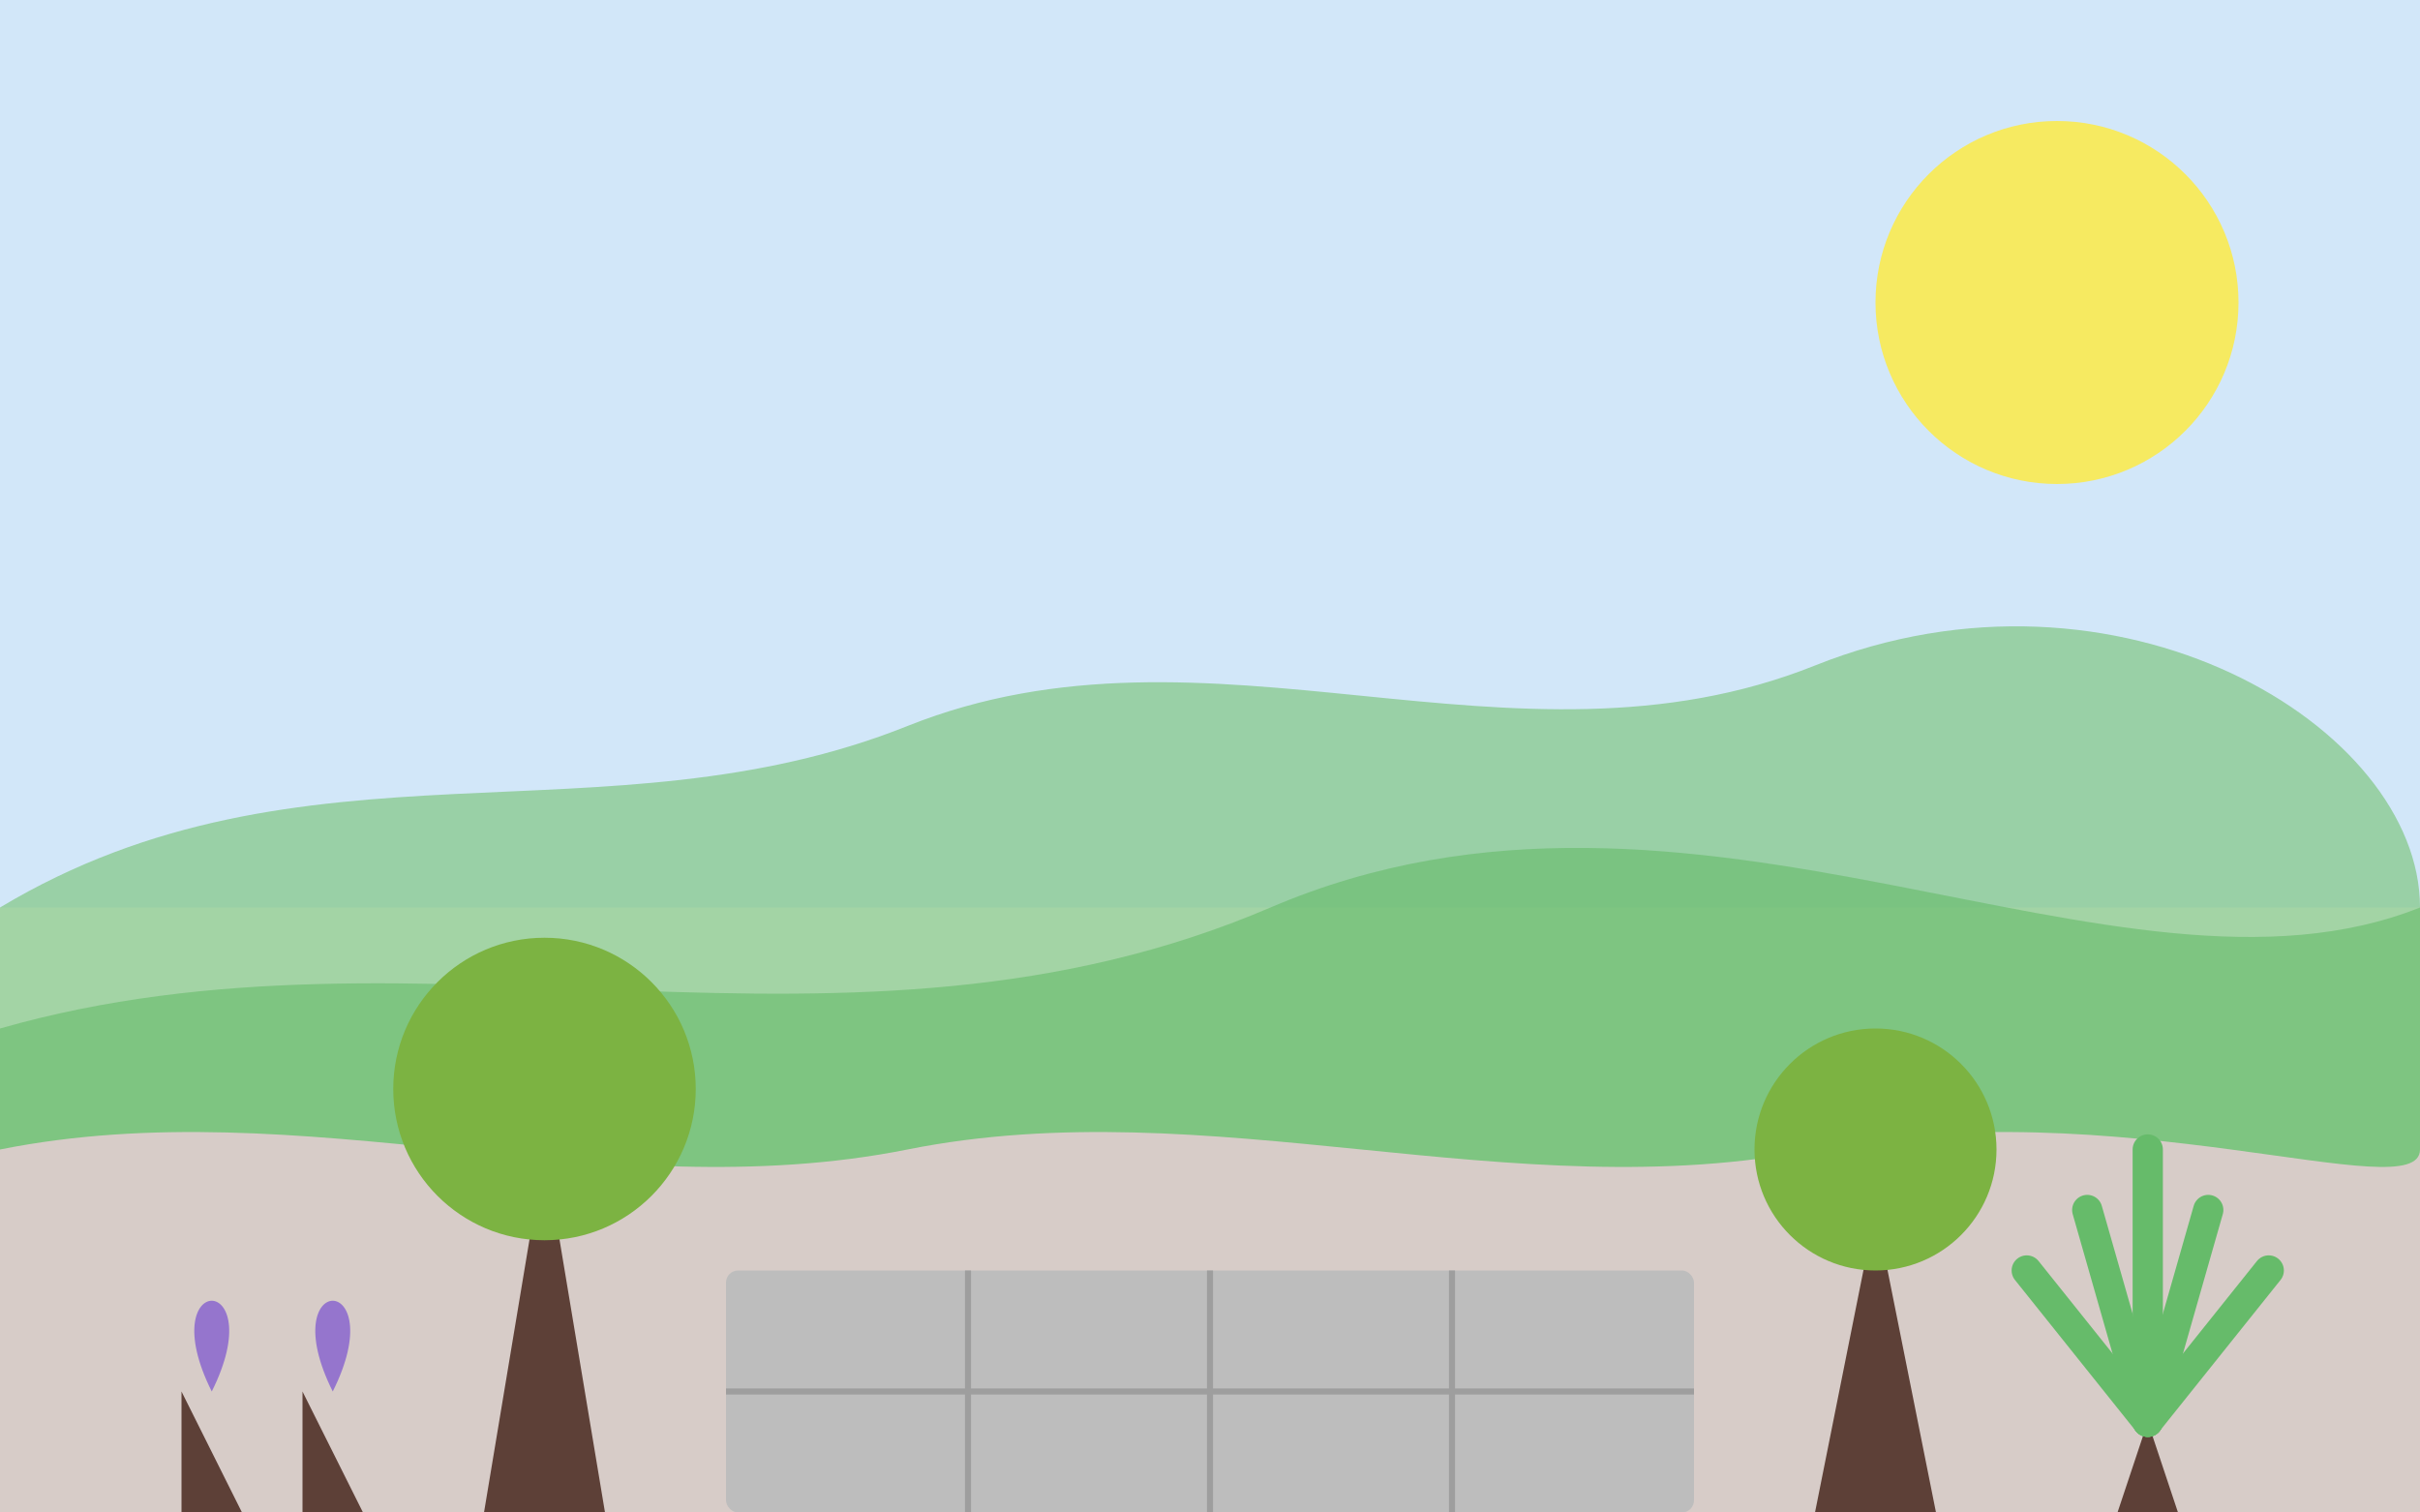
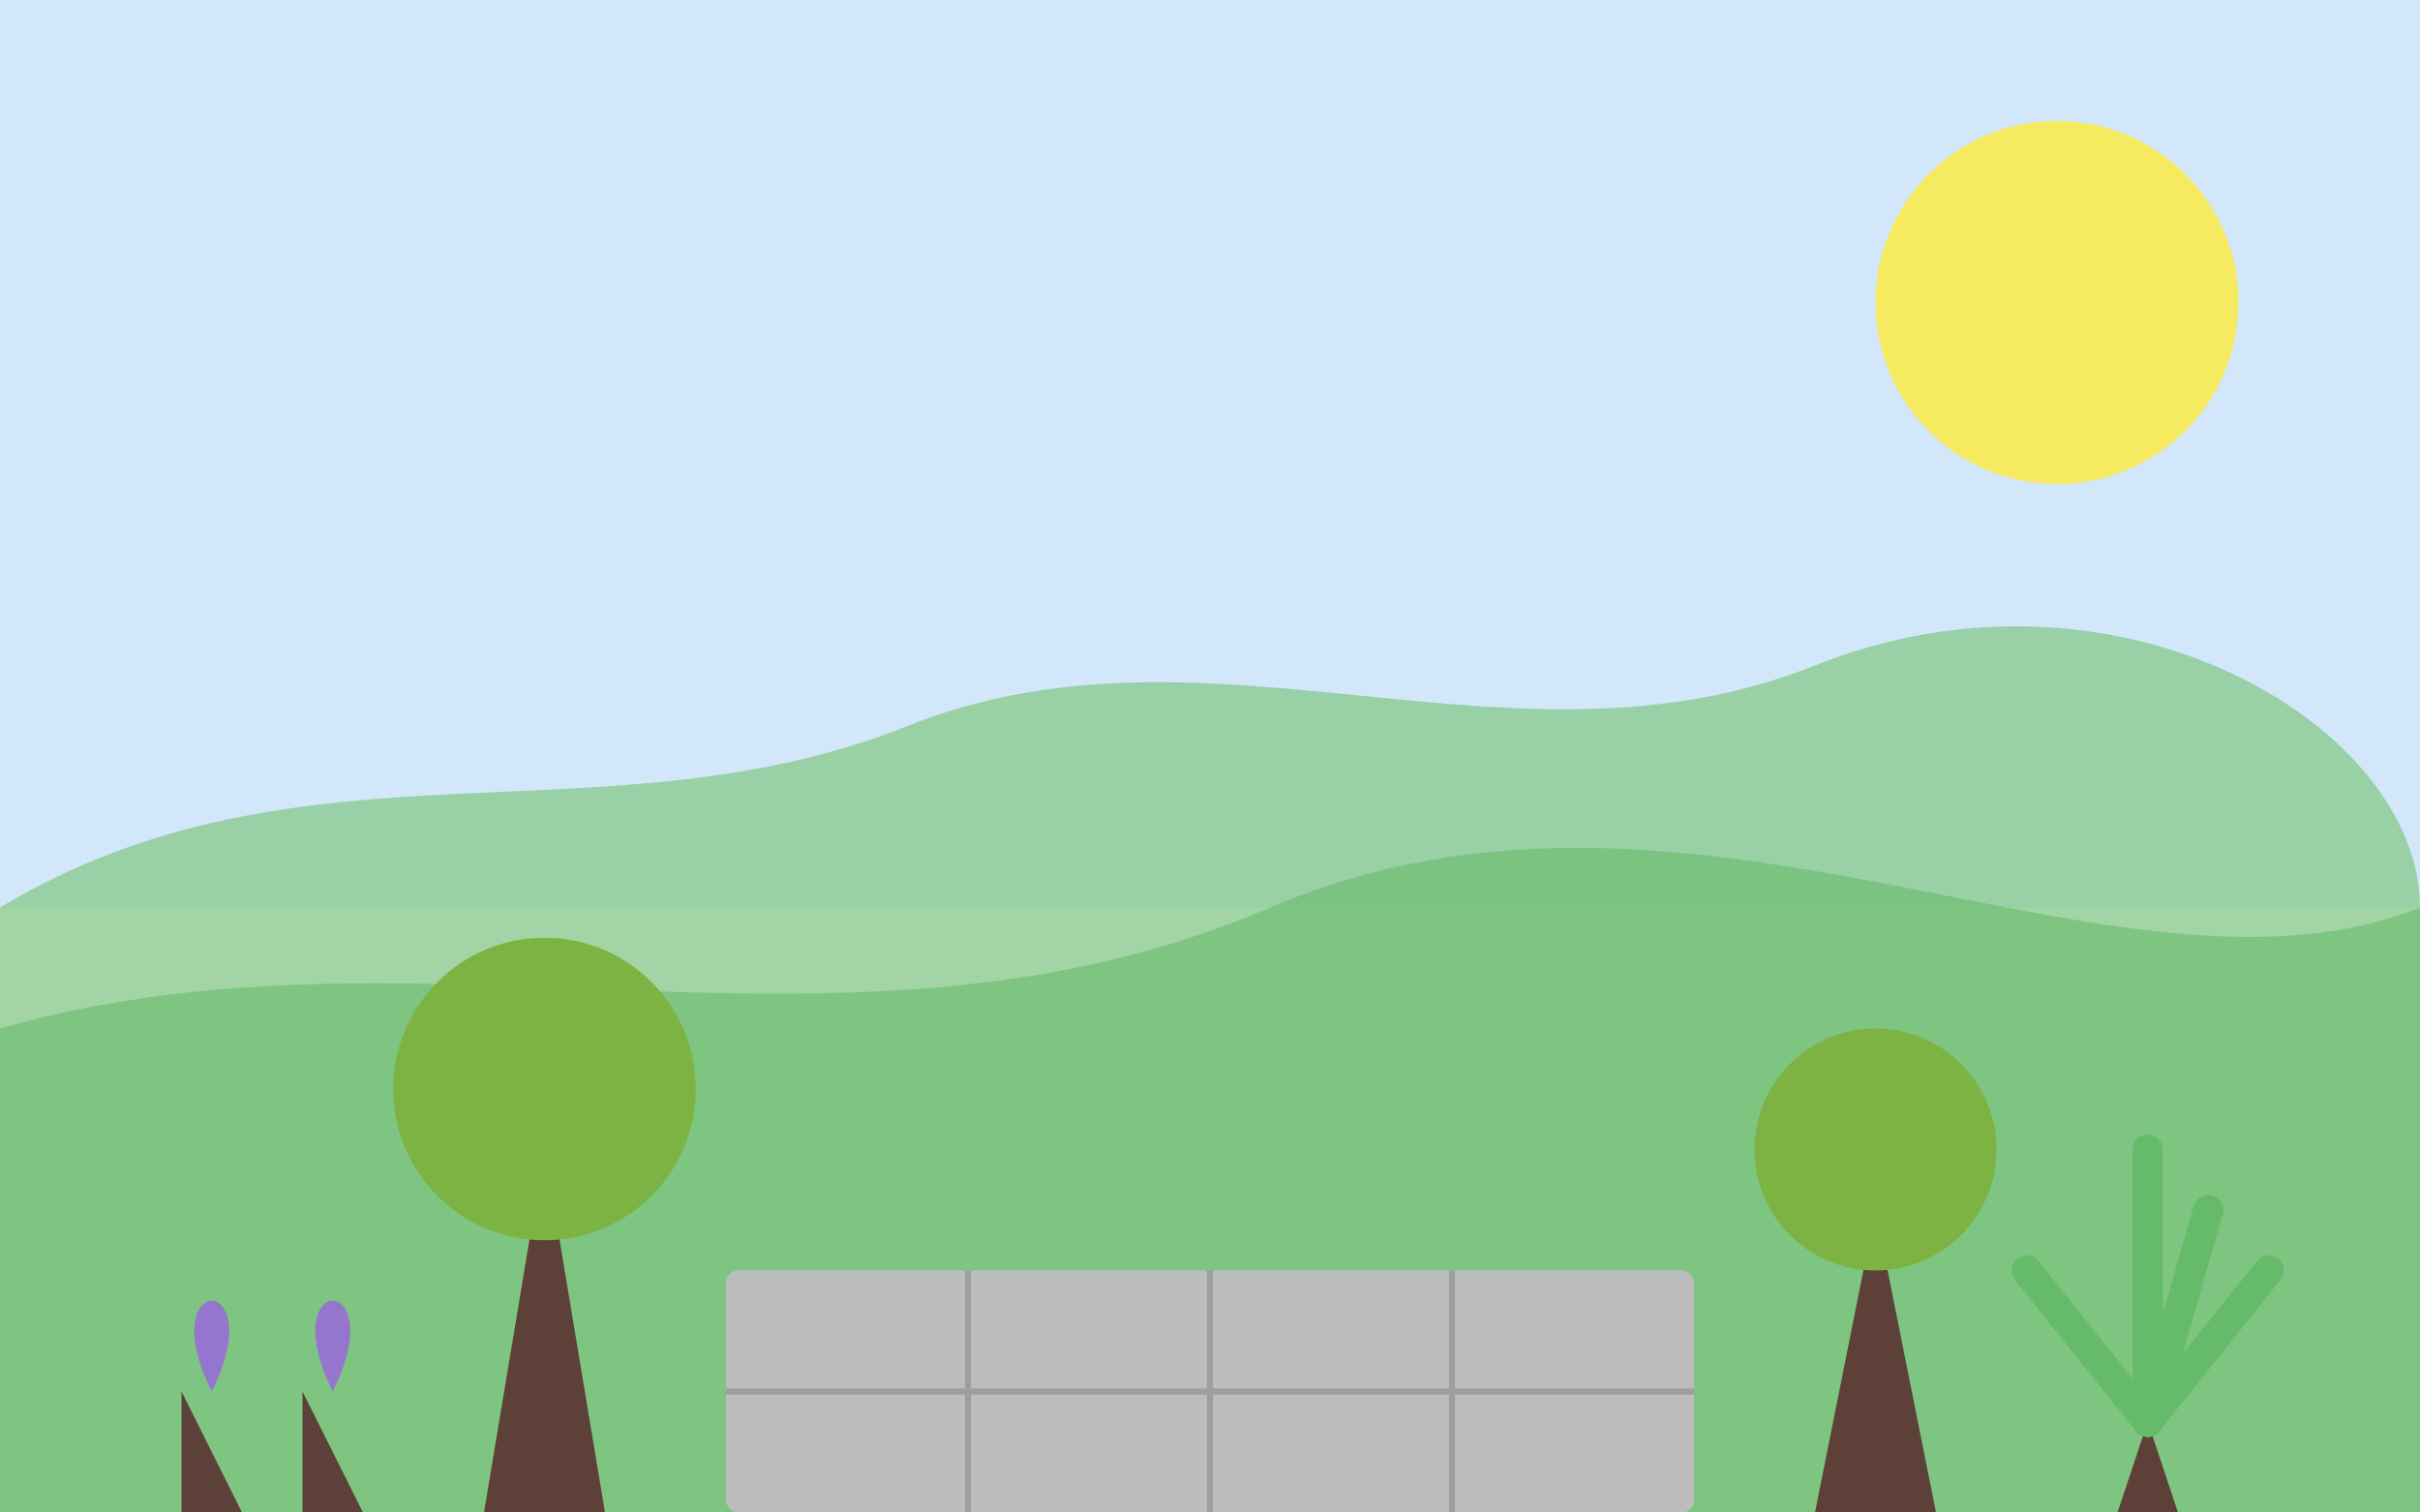
<svg xmlns="http://www.w3.org/2000/svg" width="400" height="250" viewBox="0 0 400 250">
  <rect width="400" height="250" fill="#F5F5F5" />
  <rect width="400" height="150" fill="#BBDEFB" opacity="0.6" />
  <circle cx="340" cy="50" r="30" fill="#FFEB3B" opacity="0.8" />
  <path d="M0,150 C50,120 100,140 150,120 C200,100 250,130 300,110 C350,90 400,120 400,150 L400,250 L0,250 Z" fill="#81C784" opacity="0.7" />
  <path d="M0,170 C70,150 140,180 210,150 C280,120 350,170 400,150 L400,250 L0,250 Z" fill="#66BB6A" opacity="0.6" />
-   <path d="M0,190 C50,180 100,200 150,190 C200,180 250,200 300,190 C350,180 400,200 400,190 L400,250 L0,250 Z" fill="#D7CCC8" />
  <path d="M80,250 L90,190 L100,250 Z" fill="#5D4037" />
  <circle cx="90" cy="180" r="25" fill="#7CB342" />
  <path d="M300,250 L310,200 L320,250 Z" fill="#5D4037" />
  <circle cx="310" cy="190" r="20" fill="#7CB342" />
  <path d="M30,250 L30,230 L40,250 Z" fill="#5D4037" />
  <path d="M35,230 C25,210 45,210 35,230 Z" fill="#9575CD" />
  <path d="M50,250 L50,230 L60,250 Z" fill="#5D4037" />
  <path d="M55,230 C45,210 65,210 55,230 Z" fill="#9575CD" />
  <path d="M150,250 L150,230 L160,250 Z" fill="#5D4037" />
  <path d="M155,230 C145,210 165,210 155,230 Z" fill="#9575CD" />
-   <path d="M170,250 L170,230 L180,250 Z" fill="#5D4037" />
  <path d="M175,230 C165,210 185,210 175,230 Z" fill="#9575CD" />
  <path d="M220,250 L220,230 L225,250 Z" fill="#5D4037" />
  <path d="M220,230 C210,220 230,220 220,230 Z" fill="#26A69A" />
  <path d="M240,250 L240,230 L245,250 Z" fill="#5D4037" />
  <path d="M240,230 C230,220 250,220 240,230 Z" fill="#26A69A" />
  <path d="M350,250 L355,235 L360,250 Z" fill="#5D4037" />
  <path d="M355,235 L335,210" stroke="#66BB6A" stroke-width="5" stroke-linecap="round" />
-   <path d="M355,235 L345,200" stroke="#66BB6A" stroke-width="5" stroke-linecap="round" />
  <path d="M355,235 L355,190" stroke="#66BB6A" stroke-width="5" stroke-linecap="round" />
  <path d="M355,235 L365,200" stroke="#66BB6A" stroke-width="5" stroke-linecap="round" />
  <path d="M355,235 L375,210" stroke="#66BB6A" stroke-width="5" stroke-linecap="round" />
  <rect x="120" y="210" width="160" height="40" fill="#BDBDBD" rx="2" ry="2" />
  <line x1="120" y1="230" x2="280" y2="230" stroke="#9E9E9E" stroke-width="1" />
  <line x1="160" y1="210" x2="160" y2="250" stroke="#9E9E9E" stroke-width="1" />
  <line x1="200" y1="210" x2="200" y2="250" stroke="#9E9E9E" stroke-width="1" />
  <line x1="240" y1="210" x2="240" y2="250" stroke="#9E9E9E" stroke-width="1" />
</svg>